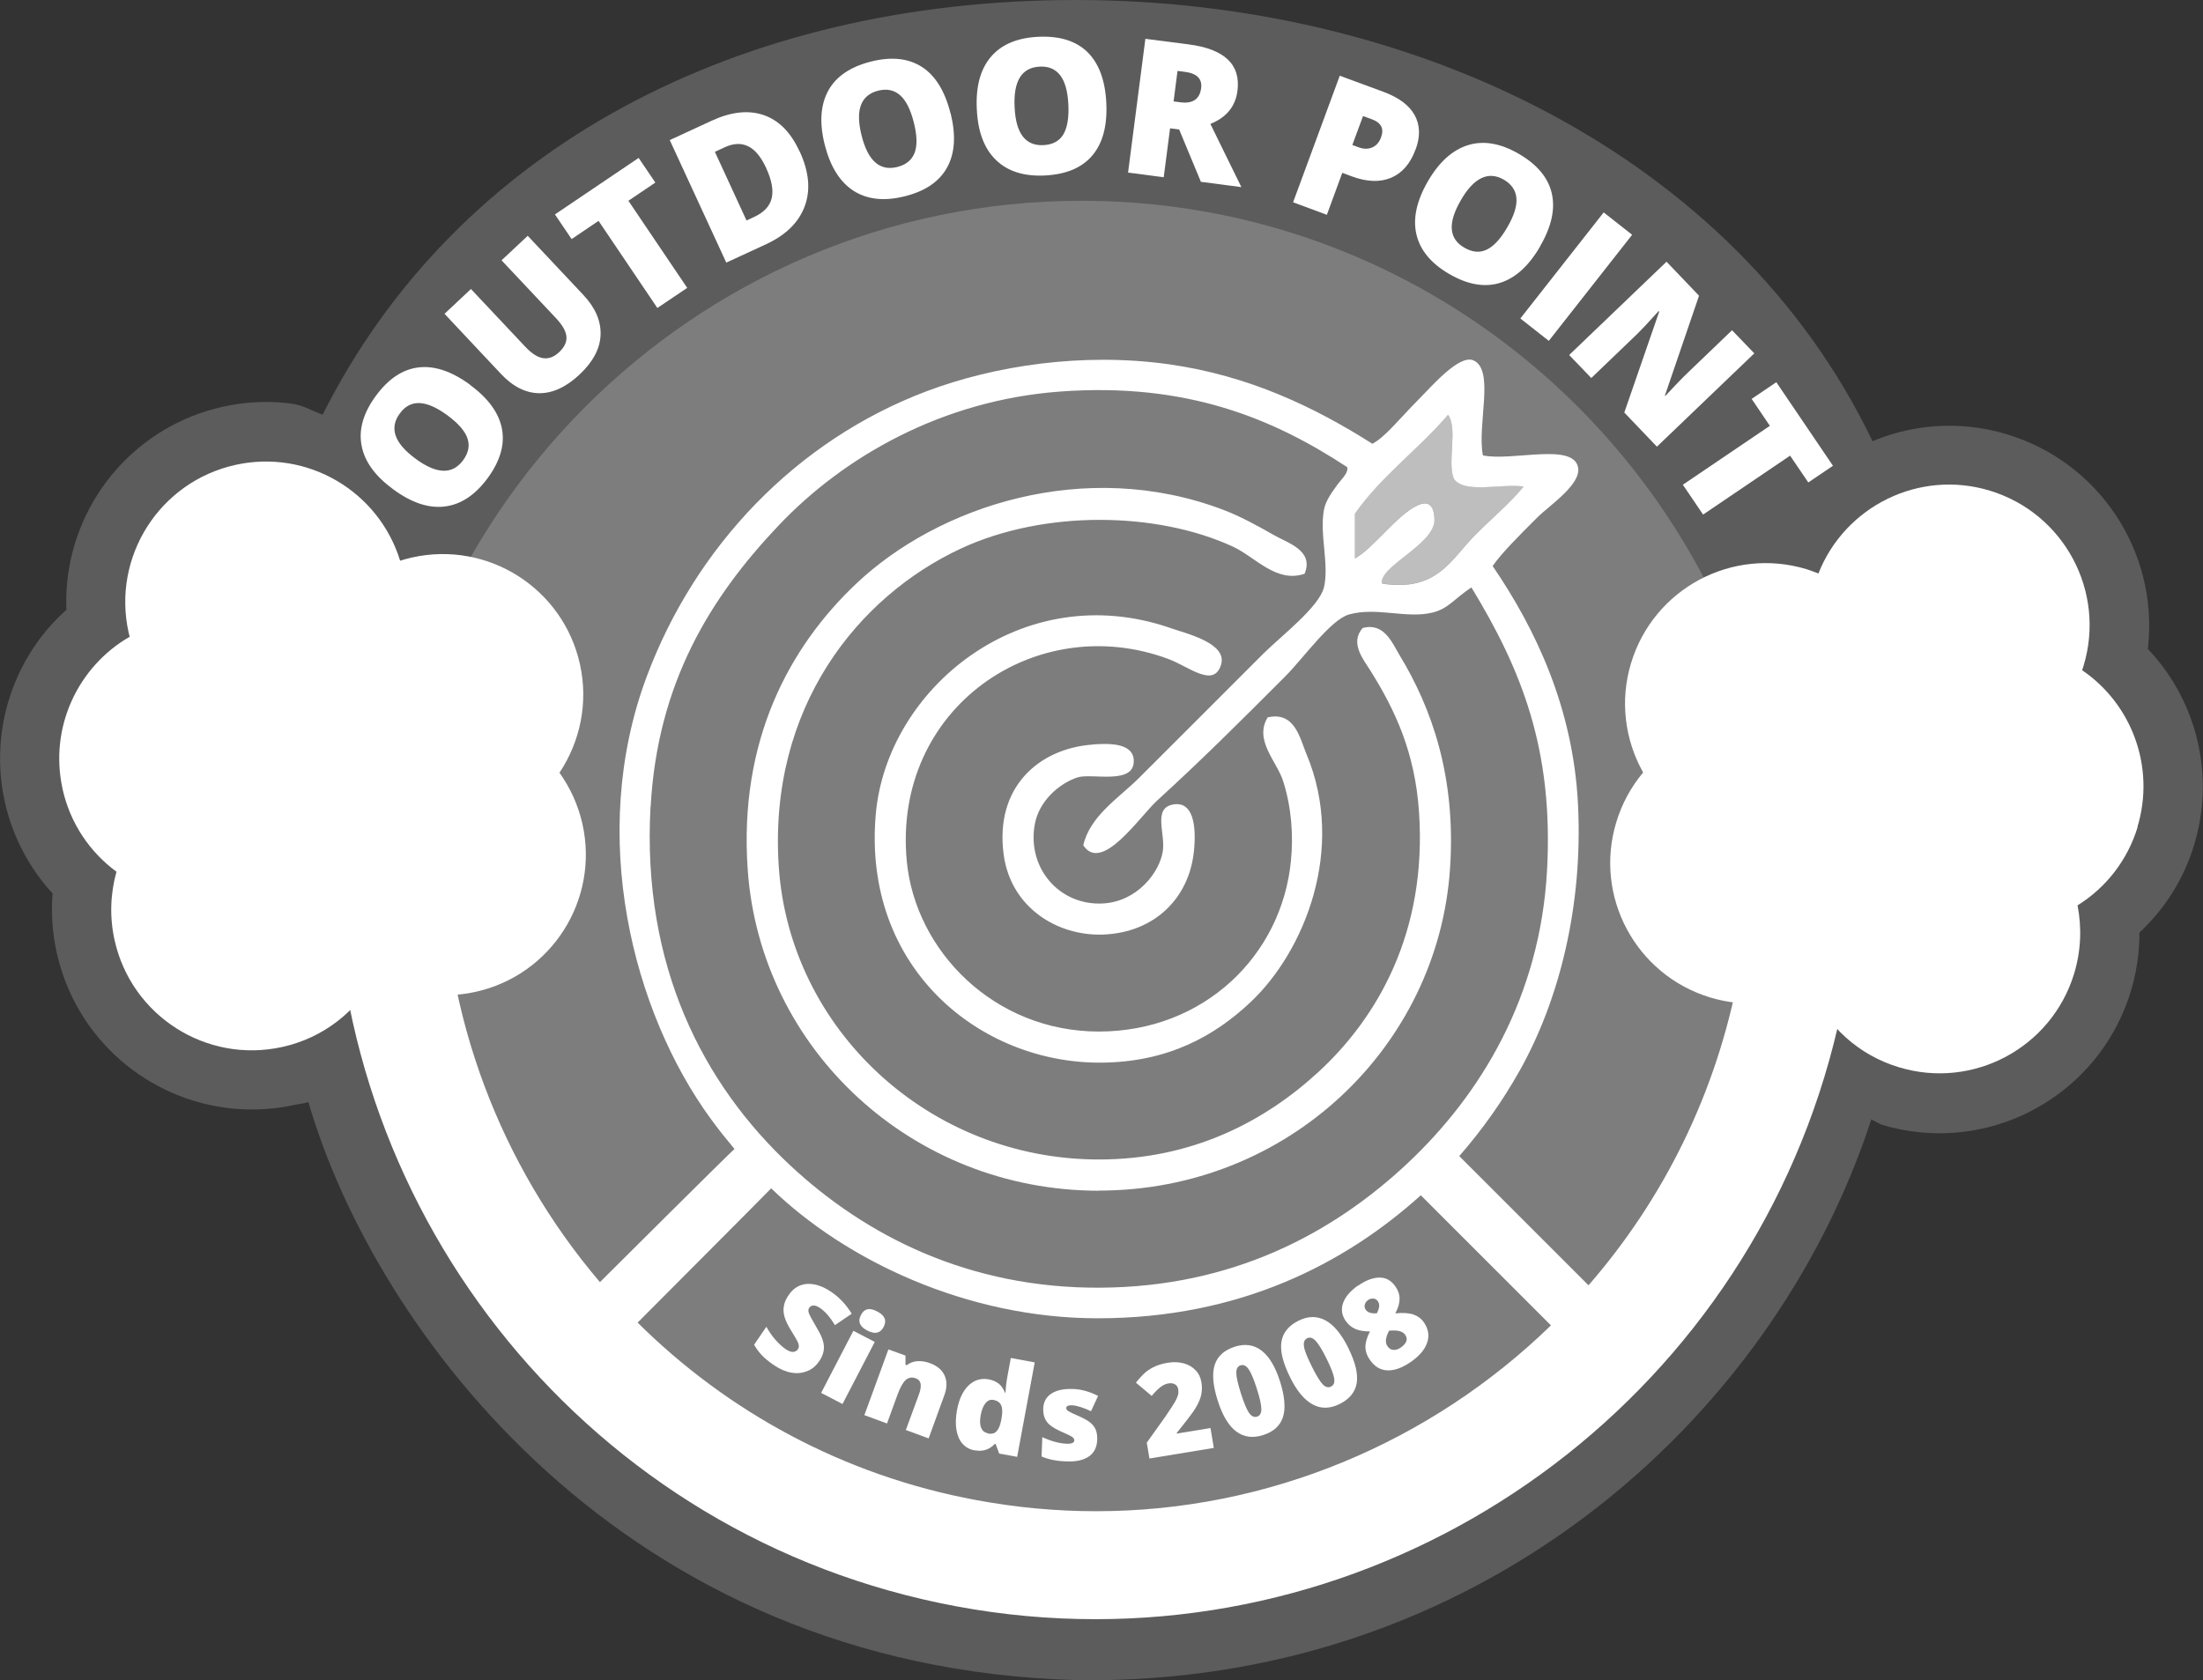
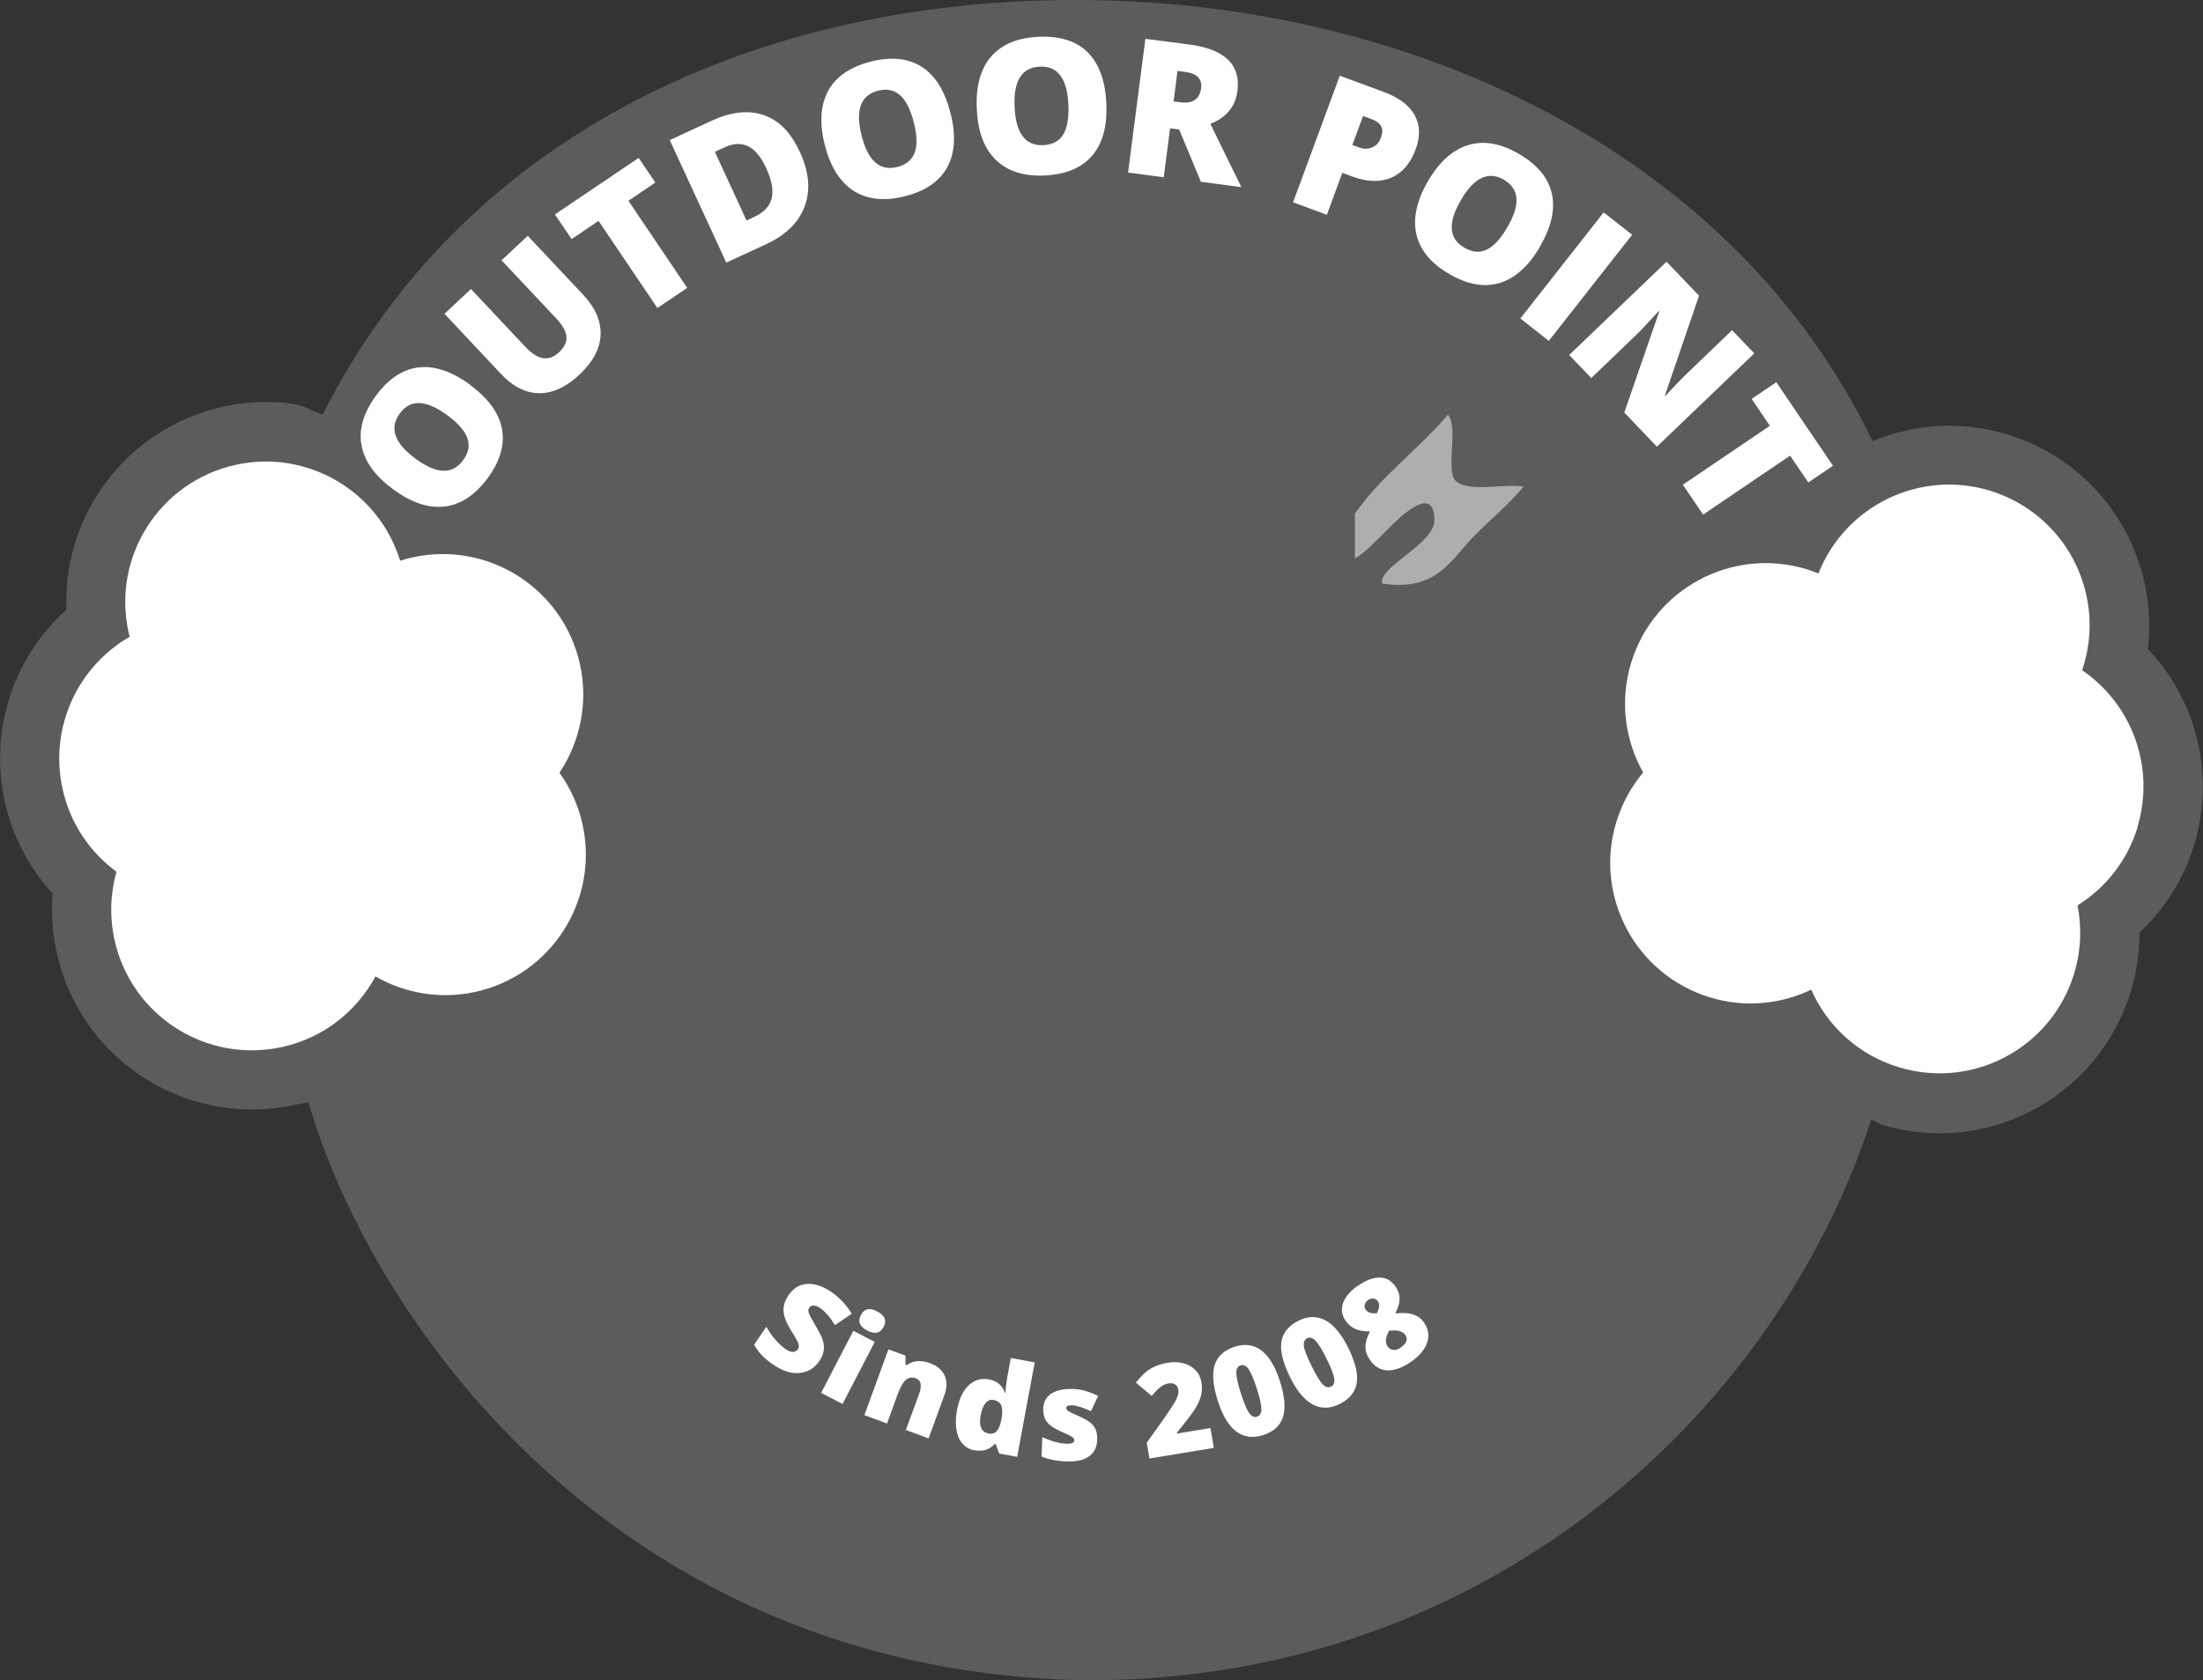
<svg xmlns="http://www.w3.org/2000/svg" id="Laag_2" viewBox="0 0 174.2 132.91">
  <rect x="0" y="0" width="174.2" height="132.91" fill="#333333" stroke="none" />
  <defs>
    <style>.cls-1,.cls-2,.cls-3{fill:#fff;}.cls-2{opacity:.2;}.cls-3{opacity:.5;}</style>
  </defs>
  <g id="Layer_4">
    <path class="cls-2" d="m169.84,51.33c.01-.1.02-.2.03-.3.73-7.37-3.81-14.43-11.14-16.67-1.01-.31-2.04-.51-3.06-.61-2.65-.26-5.25.16-7.6,1.15C137.17,12.19,111.64,0,85.07,0S36.16,11.6,25.51,32.8c-1.29-.49-1.51-.79-2.91-.93-1.62-.16-3.3-.07-4.97.3-6.85,1.52-11.67,7.26-12.32,13.89-.07.71-.09,1.44-.06,2.17C2.33,50.84.47,54.48.08,58.44c-.16,1.62-.07,3.3.3,4.98.62,2.8,1.97,5.28,3.78,7.25-.12,1.53-.03,3.11.33,4.69,1.52,6.85,7.26,11.67,13.89,12.32,1.62.16,3.3.07,4.97-.3.38-.08.68-.1,1.04-.21,5.17,17.87,24.79,44.79,60.83,45.72,31.38.44,54.92-20.31,62.75-44.35,0,0,.79.41.79.41,1.01.31,2.04.51,3.06.61,7.37.73,14.43-3.81,16.67-11.14.31-1.02.51-2.05.61-3.07.05-.53.08-1.05.07-1.58,1.96-1.83,3.5-4.19,4.33-6.94.31-1.02.51-2.05.61-3.07.45-4.66-1.17-9.18-4.29-12.45Z" />
-     <path class="cls-2" d="m141.16,71.83c0,30.9-24.91,55.96-55.63,55.96s-55.63-25.05-55.63-55.96S54.81,15.88,85.53,15.88s55.63,25.05,55.63,55.95Z" />
    <g>
      <path class="cls-1" d="m64.77,107.67c-.25.37-.56.63-.94.78s-.8.2-1.25.12c-.46-.08-.92-.28-1.39-.6-.39-.27-.7-.52-.93-.76-.23-.24-.44-.52-.63-.85l.97-1.42c.2.36.43.7.7,1.01.27.31.54.56.81.75.24.16.44.24.6.23s.29-.08.38-.2c.05-.08.08-.17.08-.26,0-.09-.03-.2-.09-.33-.06-.13-.23-.43-.53-.91-.27-.44-.44-.8-.52-1.1-.08-.3-.1-.58-.04-.86.05-.28.18-.56.38-.85.37-.54.86-.83,1.46-.87.6-.03,1.25.18,1.94.66.61.42,1.14.98,1.58,1.7l-1.33.9c-.38-.63-.77-1.08-1.17-1.35-.21-.14-.38-.21-.53-.2-.14,0-.25.07-.33.17-.08.12-.09.26-.03.43.06.17.27.56.63,1.17.35.57.54,1.06.56,1.46.02.4-.11.79-.38,1.19Z" />
      <path class="cls-1" d="m66.62,111.05l-1.69-.88,2.55-4.91,1.69.88-2.55,4.91Zm1.45-7.03c.13-.25.3-.41.51-.46.21-.05.47,0,.78.17.32.16.51.35.59.55.08.2.05.43-.08.68-.26.5-.69.59-1.29.28-.6-.31-.77-.72-.51-1.21Z" />
      <path class="cls-1" d="m71.62,113.13l1.04-2.83c.13-.34.17-.62.14-.84-.04-.21-.16-.36-.38-.44-.3-.11-.57-.07-.79.12-.22.19-.44.58-.66,1.17l-.83,2.28-1.79-.66,1.9-5.2,1.35.49v.72s.1.04.1.04c.24-.19.52-.29.84-.32.32-.02.65.03,1,.16.57.21.96.54,1.16.99.2.45.19.98-.04,1.58l-1.23,3.38-1.79-.66Z" />
      <path class="cls-1" d="m77.07,114.72c-.39-.07-.71-.25-.95-.52-.25-.27-.41-.64-.49-1.1-.08-.46-.06-.97.04-1.55.16-.88.47-1.54.92-1.97.45-.43.98-.59,1.6-.48.3.06.56.17.77.33.21.16.38.41.51.73h.04c.02-.43.07-.86.15-1.29l.27-1.46,1.89.35-1.39,7.47-1.42-.26-.28-.76h-.07c-.42.45-.95.62-1.59.5Zm1.04-1.34c.3.06.53,0,.69-.17s.28-.44.36-.84l.03-.15c.09-.48.08-.83-.02-1.06-.1-.23-.3-.37-.59-.43-.25-.05-.46.03-.64.24-.18.21-.31.52-.39.95-.08.42-.07.76.03,1,.1.25.27.39.53.44Z" />
      <path class="cls-1" d="m86.76,113.88c-.02.59-.24,1.03-.66,1.32-.42.29-1,.42-1.75.39-.41-.01-.76-.05-1.07-.11-.3-.06-.61-.15-.92-.28l.06-1.53c.29.14.61.26.96.36.35.1.66.15.94.16.41.02.62-.07.63-.26,0-.1-.05-.19-.16-.27-.11-.08-.44-.24-.99-.48-.5-.23-.85-.48-1.04-.75-.19-.27-.28-.61-.27-1.02.02-.51.23-.91.64-1.18.41-.27.97-.39,1.7-.37.37.01.71.07,1.02.16.32.09.65.22.98.39l-.56,1.21c-.25-.12-.51-.23-.79-.32-.28-.09-.51-.14-.69-.15-.31-.01-.47.06-.48.21,0,.09.05.18.16.25.11.07.42.22.93.44.38.17.66.34.85.5.18.16.32.34.4.55s.12.46.11.76Z" />
      <path class="cls-1" d="m96,114.52l-5.11.84-.21-1.25,1.44-2.02c.41-.6.67-1,.79-1.21.12-.21.2-.39.24-.54.04-.14.04-.29.02-.44-.03-.18-.11-.32-.25-.4-.14-.09-.31-.11-.53-.08-.22.04-.44.14-.64.3-.21.17-.43.39-.68.69l-1.25-1.05c.31-.38.58-.67.8-.85.22-.18.48-.33.75-.45.28-.12.6-.21.96-.27.46-.08.88-.06,1.26.04.38.1.7.29.95.55s.4.58.46.95c.05.28.05.54.02.78-.03.25-.1.49-.21.74-.11.25-.26.52-.46.81-.2.29-.63.85-1.3,1.68v.05s2.67-.44,2.67-.44l.26,1.57Z" />
      <path class="cls-1" d="m101.21,109.24c.38,1.2.46,2.15.24,2.84-.22.69-.75,1.17-1.58,1.43-.81.26-1.52.16-2.12-.29-.6-.45-1.08-1.26-1.45-2.41-.39-1.21-.47-2.16-.25-2.85.22-.69.75-1.17,1.58-1.44.81-.26,1.51-.16,2.12.3.6.46,1.09,1.26,1.46,2.43Zm-3.08.99c.25.77.46,1.28.65,1.54.19.26.4.35.62.28.23-.07.34-.27.34-.6,0-.33-.12-.87-.36-1.62-.24-.75-.46-1.27-.65-1.54-.19-.27-.4-.37-.63-.3-.23.07-.34.27-.34.59,0,.32.12.87.37,1.65Z" />
      <path class="cls-1" d="m106.62,106.63c.56,1.13.78,2.06.66,2.77-.12.71-.57,1.26-1.35,1.65-.77.38-1.48.39-2.14.03-.66-.36-1.26-1.08-1.79-2.17-.56-1.14-.79-2.07-.67-2.79.12-.72.57-1.27,1.35-1.66.76-.38,1.47-.38,2.14-.02.66.36,1.26,1.09,1.8,2.18Zm-2.9,1.43c.36.72.65,1.2.87,1.43.22.23.44.29.66.18.22-.11.3-.32.25-.65-.05-.32-.25-.84-.6-1.55-.35-.71-.64-1.18-.87-1.42-.23-.24-.45-.31-.67-.2-.21.11-.3.32-.25.64.04.32.25.84.61,1.57Z" />
      <path class="cls-1" d="m107.39,101.69c.62-.43,1.18-.64,1.7-.64.52,0,.93.24,1.25.7.22.31.33.64.33.98,0,.35-.11.73-.34,1.15.6-.06,1.08-.03,1.43.09s.62.32.82.6c.36.52.46,1.05.28,1.6s-.6,1.06-1.27,1.53c-.69.48-1.31.71-1.87.69-.56-.02-1.02-.29-1.39-.82-.24-.34-.36-.68-.36-1.04s.12-.76.36-1.22c-.45,0-.84-.06-1.15-.19-.31-.14-.57-.35-.77-.64-.31-.45-.38-.92-.21-1.41.17-.49.57-.96,1.18-1.39Zm.79,1.14c-.14.09-.22.22-.26.36-.04.14-.01.28.07.4.16.23.46.32.89.28.11-.24.17-.43.18-.57,0-.14-.03-.27-.11-.38-.09-.13-.21-.2-.36-.21-.15-.01-.29.03-.42.12Zm1.55,3.67c.12.17.27.26.45.27.19.02.39-.05.59-.19.47-.33.58-.67.34-1.01-.09-.13-.23-.22-.42-.28s-.47-.07-.85-.04c-.15.29-.23.54-.25.73-.01.2.03.37.13.51Z" />
    </g>
    <g>
      <path class="cls-1" d="m37.16,30.44c1.45,1.06,2.29,2.22,2.53,3.47s-.14,2.56-1.13,3.91c-.98,1.33-2.11,2.08-3.38,2.24-1.28.16-2.64-.29-4.09-1.36-1.43-1.05-2.27-2.2-2.5-3.47-.24-1.26.14-2.57,1.13-3.92.99-1.35,2.12-2.1,3.38-2.25,1.26-.15,2.62.31,4.07,1.37Zm-4.29,5.85c1.66,1.22,2.91,1.26,3.75.11.43-.58.54-1.16.34-1.74-.2-.58-.73-1.18-1.58-1.81-.86-.63-1.6-.95-2.22-.97-.62-.02-1.14.26-1.55.83-.84,1.15-.43,2.34,1.25,3.57Z" />
      <path class="cls-1" d="m41.72,18.64l4.4,4.68c.96,1.02,1.41,2.07,1.37,3.17-.04,1.09-.6,2.14-1.68,3.15-1.05.98-2.11,1.47-3.18,1.46-1.07-.01-2.09-.53-3.04-1.55l-4.44-4.73,2.09-1.96,4.29,4.56c.52.55.99.85,1.43.91.44.06.85-.1,1.25-.47.42-.4.62-.81.58-1.24-.04-.43-.32-.92-.85-1.48l-4.28-4.55,2.08-1.95Z" />
      <path class="cls-1" d="m54.34,22.77l-2.36,1.59-4.65-6.89-2.13,1.44-1.32-1.95,6.62-4.47,1.32,1.95-2.13,1.44,4.65,6.89Z" />
      <path class="cls-1" d="m63.23,11.97c.75,1.62.88,3.06.4,4.35s-1.51,2.29-3.1,3.02l-3.1,1.43-4.47-9.69,3.31-1.53c1.54-.71,2.91-.86,4.11-.45,1.2.41,2.15,1.36,2.84,2.87Zm-2.64,1.33c-.41-.89-.89-1.47-1.43-1.73-.54-.27-1.17-.24-1.88.09l-.75.35,2.5,5.43.58-.27c.79-.36,1.26-.86,1.41-1.49s.01-1.42-.43-2.37Z" />
      <path class="cls-1" d="m75.17,8.96c.43,1.74.34,3.17-.28,4.29s-1.74,1.88-3.37,2.28c-1.6.4-2.95.25-4.03-.44-1.08-.7-1.84-1.92-2.28-3.66-.43-1.72-.33-3.14.29-4.27.62-1.12,1.75-1.88,3.37-2.29,1.63-.41,2.97-.26,4.04.43,1.06.69,1.81,1.91,2.25,3.66Zm-7.04,1.76c.5,2,1.44,2.83,2.81,2.49.7-.17,1.16-.55,1.38-1.12.22-.57.2-1.37-.06-2.4-.26-1.03-.62-1.75-1.09-2.16-.47-.41-1.04-.53-1.72-.36-1.39.35-1.83,1.53-1.32,3.55Z" />
      <path class="cls-1" d="m87.48,8.14c.09,1.79-.28,3.18-1.1,4.15-.82.98-2.07,1.5-3.75,1.59-1.65.08-2.94-.32-3.87-1.22-.93-.89-1.44-2.24-1.52-4.03-.09-1.77.28-3.15,1.11-4.13.83-.98,2.08-1.51,3.75-1.59,1.68-.08,2.97.32,3.88,1.2.91.89,1.41,2.23,1.5,4.02Zm-7.25.36c.1,2.06.86,3.05,2.28,2.98.72-.04,1.24-.31,1.56-.83s.46-1.31.41-2.37c-.05-1.06-.27-1.84-.65-2.33-.38-.49-.92-.72-1.62-.68-1.43.07-2.09,1.15-1.98,3.23Z" />
      <path class="cls-1" d="m92.52,10.17l-.5,3.85-2.82-.37,1.37-10.58,3.42.44c2.84.37,4.13,1.59,3.86,3.68-.16,1.23-.87,2.1-2.14,2.61l2.45,5-3.2-.42-1.72-4.14-.71-.09Zm.28-2.15l.53.07c.99.13,1.54-.25,1.65-1.13.09-.73-.34-1.16-1.31-1.28l-.56-.07-.31,2.42Z" />
      <path class="cls-1" d="m111.93,11.83c-.41,1.12-1.06,1.86-1.93,2.23-.88.37-1.91.33-3.11-.11l-.75-.28-1.22,3.32-2.67-.99,3.69-10.01,3.42,1.26c1.25.46,2.08,1.08,2.51,1.87.42.78.45,1.68.07,2.7Zm-4.99-.36l.49.18c.4.15.76.15,1.08.01.32-.14.56-.41.7-.81.25-.68,0-1.15-.74-1.42l-.69-.25-.85,2.3Z" />
      <path class="cls-1" d="m121.78,19.5c-.9,1.55-1.97,2.51-3.19,2.88-1.22.37-2.56.13-4.01-.72-1.43-.83-2.29-1.88-2.58-3.13s.02-2.66.92-4.21c.89-1.53,1.96-2.48,3.19-2.85s2.57-.13,4.01.71c1.45.85,2.31,1.89,2.59,3.13.28,1.24-.03,2.63-.94,4.19Zm-6.27-3.65c-1.04,1.78-.95,3.03.28,3.74.62.36,1.21.42,1.76.16.55-.26,1.1-.84,1.63-1.76.54-.92.78-1.69.73-2.31-.05-.62-.38-1.1-.98-1.46-1.23-.72-2.38-.18-3.42,1.62Z" />
      <path class="cls-1" d="m120.22,25.19l6.59-8.39,2.25,1.77-6.59,8.39-2.25-1.77Z" />
      <path class="cls-1" d="m131.02,35.33l-2.58-2.7,2.76-7.98-.04-.05c-.79.88-1.41,1.54-1.86,1.97l-3.47,3.33-1.75-1.82,7.7-7.38,2.57,2.69-2.7,7.9.03.03c.73-.79,1.33-1.41,1.8-1.86l3.48-3.34,1.76,1.83-7.7,7.38Z" />
      <path class="cls-1" d="m134.67,40.7l-1.6-2.36,6.88-4.66-1.44-2.13,1.95-1.32,4.48,6.61-1.95,1.32-1.44-2.12-6.88,4.66Z" />
    </g>
-     <path class="cls-1" d="m137.5,76.99c-1.76,9.49-5.99,17.89-11.89,24.67l-10.22-10.22c1.82-2.08,3.42-4.34,4.79-6.78,3.11-5.55,5-13,4.6-21.02-.38-7.68-3.38-13.93-6.75-18.87.71-1.03,2.06-2.37,3.53-3.84.96-.96,3.52-2.63,3.22-3.99-.43-1.94-5.2-.44-7.52-.92-.48-2.41.97-6.78-.76-7.52-1.13-.48-3.33,2.1-4.3,3.07-1.47,1.47-2.67,3.01-3.68,3.53-4.57-2.9-9.77-5.4-16.11-6.29-6.8-.95-13.76.1-19.18,2.15-10.29,3.9-18.25,12.27-22.09,22.55-4.71,12.59-1.08,26.57,5.06,34.98.6.83,1.24,1.62,1.88,2.39-.16.09-10.64,10.53-10.64,10.53-7.83-9.2-12.43-21.09-12.43-33.7,0-3.17.29-6.39.89-9.63l-8.41-1.57c-.7,3.76-1.04,7.5-1.04,11.2,0,28.56,20.2,53.94,49.16,59.34,3.69.69,7.38,1.02,11.02,1.02,28.5,0,53.82-20.39,59.25-49.52l-8.41-1.56Zm-30.36-36.36c2.08-2.98,5.03-5.09,7.36-7.82.8,1.04-.08,3.77.46,5.06.84,1.2,3.72.37,5.52.61-1.05,1.3-2.39,2.39-3.83,3.84-1.89,1.88-2.98,4.53-7.37,3.84-.27-1.36,4.19-3.11,4.15-5.06-.07-3-3.04.12-3.84.92-.95.95-1.74,1.77-2.45,2.15v-3.53Zm-55.69,23.17c.54-9.78,4.71-16.54,10.13-22.25,5.18-5.46,12.96-9.9,22.25-10.58,10.05-.74,16.88,2.16,22.7,5.98.1.48-.44.92-.77,1.38-.35.5-.92,1.2-1.07,1.99-.36,1.99.43,4.33,0,6.14-.37,1.54-3.43,3.89-4.76,5.21-3.51,3.51-6.4,6.41-9.82,9.82-1.63,1.63-3.92,3.03-4.45,5.37,1.46,2.23,4.43-2.24,5.83-3.53,3.78-3.46,6.35-6.04,10.13-9.82,1.44-1.44,3.6-4.51,5.06-4.91,2.21-.61,4.52.36,6.6-.15,1.26-.31,1.71-1.09,3.07-1.99,3.95,6.49,6.51,12.82,5.98,22.4-.55,9.96-5.2,17.68-11.05,23.17-5.95,5.57-13.84,9.75-24.24,9.82-10.42.07-18.58-4.1-24.55-9.67-6.89-6.43-11.74-15.78-11.05-28.38Zm35.21,55.73c-3.12,0-6.28-.29-9.46-.88-10.53-1.95-19.7-7.01-26.78-14.04,0,0,10.48-10.51,10.56-10.62,5.85,5.67,15.44,10.28,25.82,10.28,11.25,0,19.56-4.33,25.55-9.73l10.29,10.29c-9.48,9.22-22.31,14.7-35.97,14.7Zm-.23-60.64c-4.28.3-7.8,3.37-7.06,8.74.58,4.17,4.25,6.41,7.83,6.29,4.07-.14,6.83-2.86,7.21-6.6.2-1.94-.03-4.02-1.69-3.68-1.56.32-.56,2.28-.77,3.68-.25,1.67-2.02,4-4.75,4.14-3.41.18-6.02-2.79-5.37-6.29.34-1.82,1.92-3.2,3.37-3.68,1.12-.37,4.56.65,4.45-1.38-.08-1.41-2.12-1.3-3.22-1.23Zm6.14-9.21c-11.73-4.07-22.45,4.78-23.32,14.73-1.06,12.18,8.27,19.7,17.8,19.64,5.32-.03,9-2.12,11.81-4.76,4.28-4.01,7.59-12.15,4.45-19.64-.52-1.24-.91-3.4-3.07-2.91-1.1,1.82.73,3.47,1.23,5.06.66,2.09.81,4.3.61,6.29-.73,7.52-6.92,13.5-15.19,13.5s-14.52-6.38-15.19-13.5c-1.13-12.11,10.25-19.87,20.71-15.96,1.64.62,3.56,2.3,4.14.46.54-1.7-2.67-2.46-3.99-2.91Zm-5.68,44.49c15.01,0,26.83-11.44,27.77-25.47.49-7.24-1.44-12.68-3.99-16.88-.58-.96-1.21-2.6-2.91-2.15-1.07,1.18.09,2.54.61,3.38,1.95,3.12,3.52,6.45,3.84,11.2.64,9.52-3.32,16.28-7.98,20.56-4.25,3.9-9.95,6.9-17.34,6.9-13.42,0-24.45-10.28-25.31-23.17-.84-12.57,6.26-21.37,14.42-25.16,6.59-3.06,15.47-2.92,21.48-.15,1.8.83,3.44,2.92,5.68,2.15.77-1.86-1.37-2.44-2.45-3.07-1.29-.74-2.69-1.5-3.99-1.99-10.95-4.15-22.53-.28-29,5.83-5.26,4.97-9.34,12.39-8.59,22.71,1.03,14.15,13,25.32,27.77,25.32Z" />
    <path class="cls-1" d="m169.01,65.43c1.45-4.77-.46-9.76-4.37-12.42.04-.11.08-.21.11-.33,1.79-5.88-1.53-12.08-7.4-13.87-5.58-1.7-11.46,1.22-13.56,6.55-.31-.12-.62-.24-.94-.34-5.88-1.78-12.08,1.53-13.87,7.41-.92,3.02-.48,6.12.95,8.67-.94,1.12-1.67,2.44-2.12,3.92-1.79,5.87,1.53,12.08,7.41,13.87,2.76.84,5.58.54,8-.61,1.26,2.85,3.71,5.16,6.92,6.13,5.88,1.79,12.08-1.53,13.87-7.4.55-1.82.61-3.66.27-5.4,2.2-1.37,3.93-3.51,4.75-6.19Z" />
    <path class="cls-1" d="m4.95,62.41c-1.08-4.87,1.21-9.69,5.31-12.05-.03-.11-.07-.22-.09-.33-1.33-6,2.45-11.93,8.45-13.26,5.7-1.26,11.33,2.09,13.02,7.58.31-.1.63-.19.96-.26,6-1.33,11.93,2.45,13.26,8.45.68,3.08,0,6.14-1.62,8.58.85,1.19,1.48,2.55,1.82,4.07,1.33,5.99-2.45,11.93-8.45,13.26-2.81.62-5.61.11-7.92-1.22-1.48,2.74-4.09,4.86-7.37,5.58-5.99,1.33-11.93-2.45-13.26-8.45-.41-1.85-.33-3.7.15-5.41-2.09-1.54-3.65-3.8-4.26-6.53Z" />
    <path class="cls-3" d="m107.14,40.62c2.08-2.98,5.03-5.09,7.36-7.82.8,1.04-.08,3.77.46,5.06.84,1.2,3.72.37,5.52.62-1.05,1.29-2.39,2.39-3.83,3.83-1.89,1.88-2.98,4.53-7.37,3.84-.27-1.36,4.19-3.11,4.15-5.06-.07-3-3.04.12-3.84.92-.95.95-1.74,1.77-2.45,2.15v-3.53Z" />
  </g>
</svg>